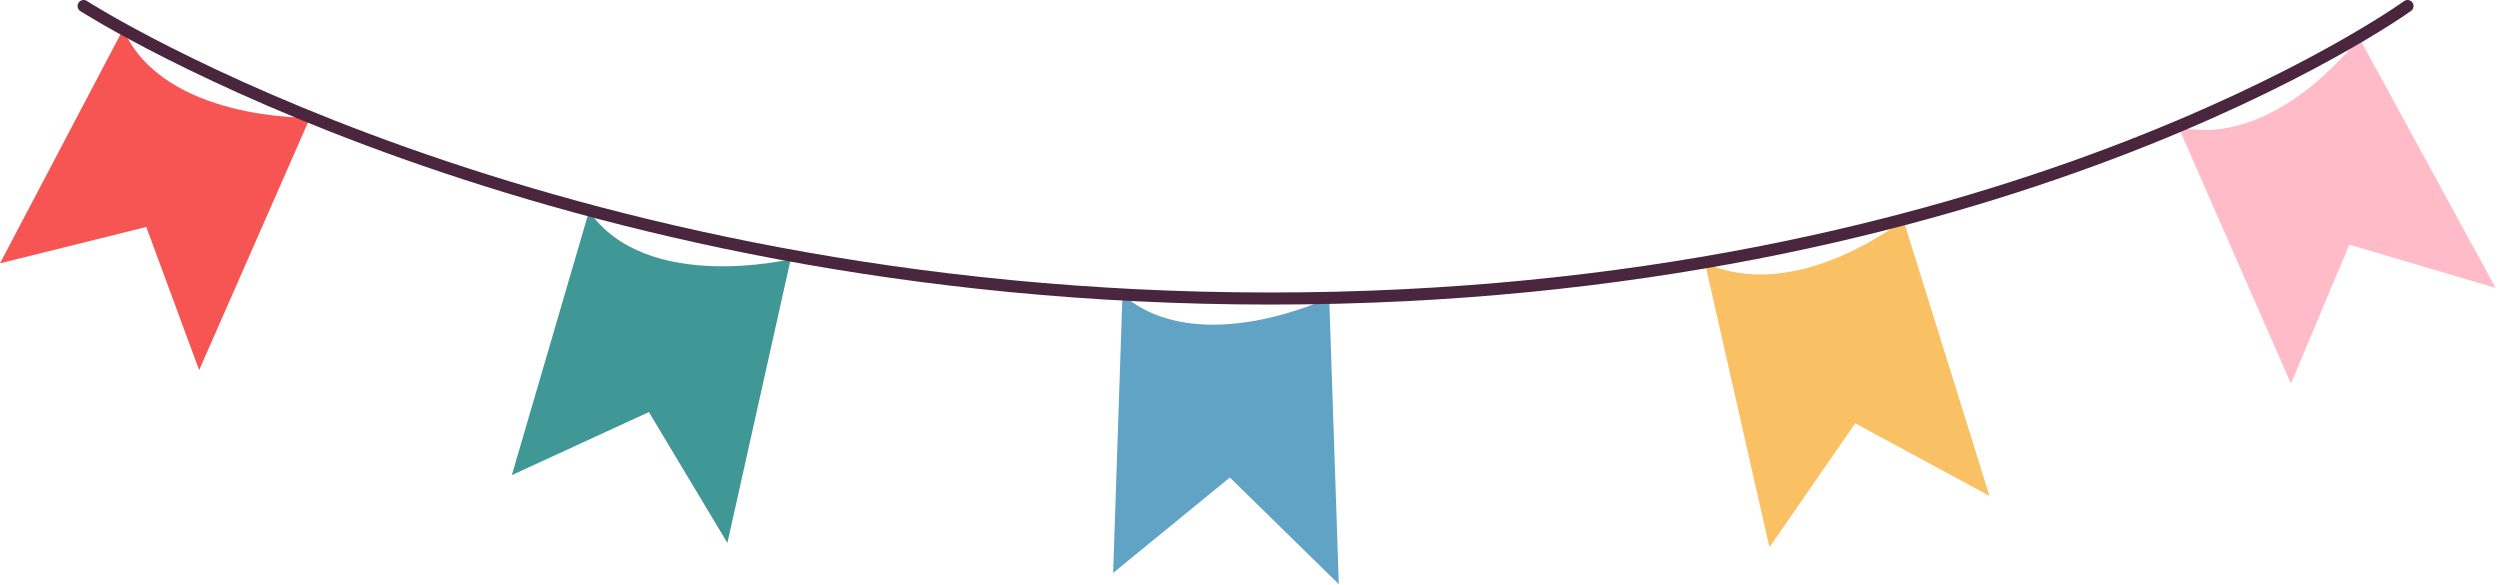
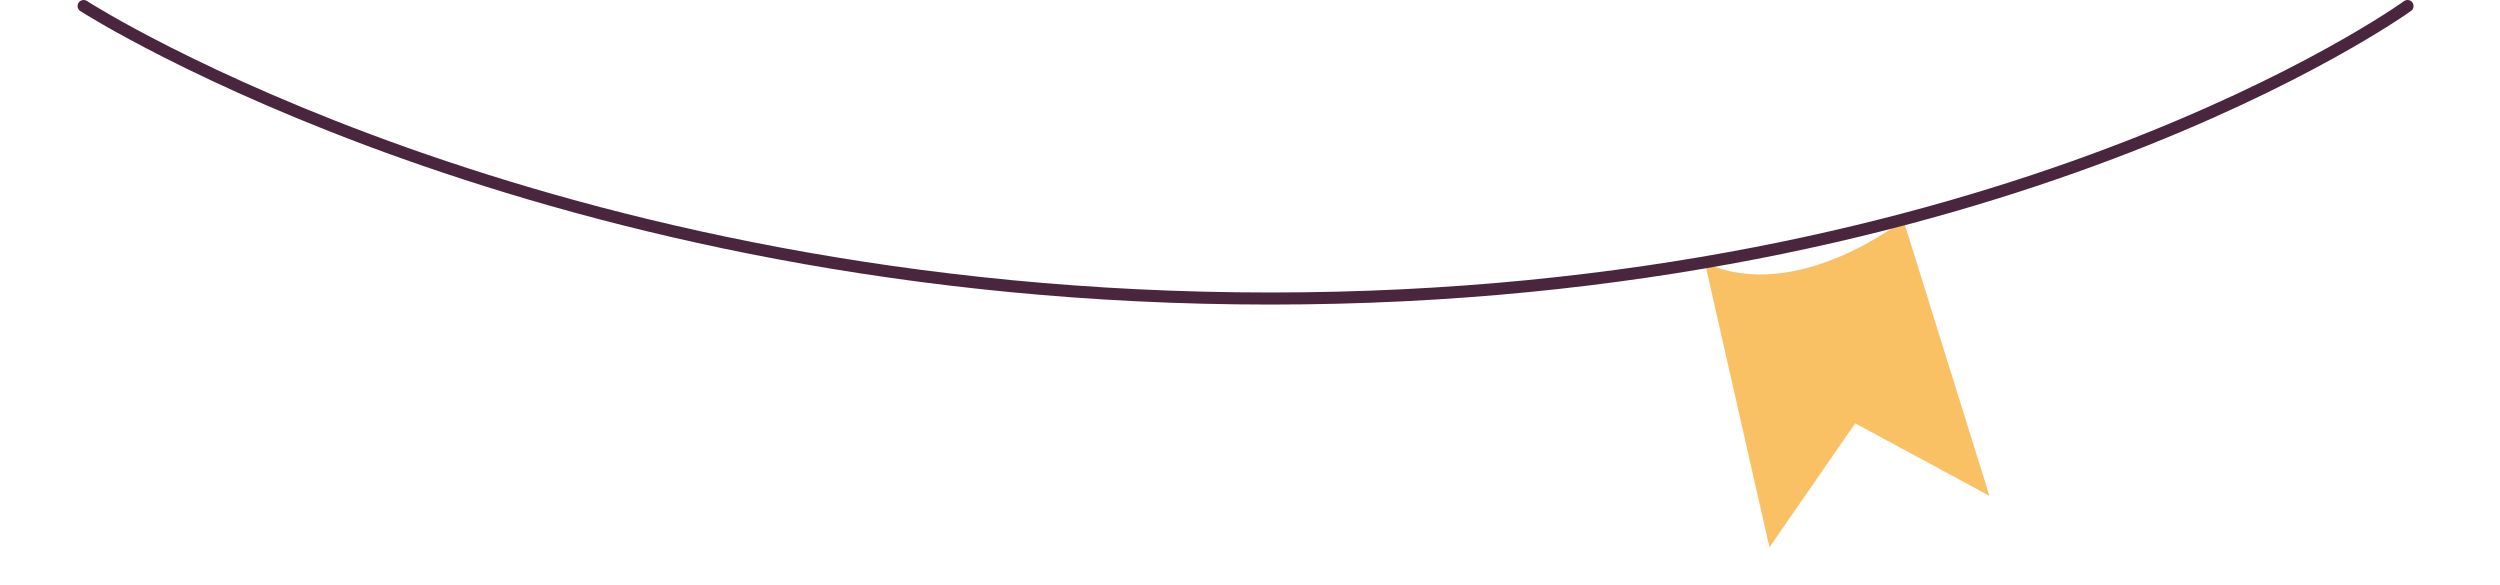
<svg xmlns="http://www.w3.org/2000/svg" width="543" height="127" viewBox="0 0 543 127" fill="none">
-   <path d="M26.742 6.357L0 57.191L31.774 49.296L43.254 80.384L67.346 25.556C67.346 25.556 35.573 26.307 26.742 6.357Z" fill="#F75454" />
-   <path d="M127.947 45.858L111.175 103.188L140.938 89.502L157.987 117.93L171.748 56.283C171.748 56.283 140.317 63.788 127.947 45.858Z" fill="#3F9896" />
-   <path d="M243.801 63.983L241.772 124.435L267.124 103.716L290.79 126.882L288.705 64.669C288.705 64.669 260.314 78.29 243.801 63.983Z" fill="#60A3C4" />
  <path d="M370.303 57.062L384.323 118.876L402.948 91.949L432.108 107.701L413.419 47.777C413.419 47.777 390.114 66.244 370.303 57.062Z" fill="#F9C164" />
-   <path d="M473.148 27.585L497.592 83.321L510.268 53.141L542.051 62.537L512.399 8.173C512.399 8.173 494.423 32.45 473.148 27.585Z" fill="#FFBBC8" />
  <path d="M275.927 66.151C117.217 66.151 18.43 3.039 17.448 2.409C17.157 2.22 16.953 1.923 16.881 1.583C16.845 1.415 16.843 1.241 16.874 1.072C16.905 0.903 16.97 0.742 17.064 0.598C17.157 0.454 17.278 0.329 17.42 0.232C17.562 0.135 17.721 0.066 17.89 0.03C18.229 -0.042 18.584 0.024 18.875 0.213C19.802 0.843 118.078 63.529 275.927 63.529C433.776 63.529 521.295 0.88 522.147 0.25C522.286 0.149 522.443 0.077 522.61 0.036C522.777 -0.004 522.95 -0.011 523.119 0.016C523.289 0.043 523.451 0.102 523.598 0.192C523.744 0.281 523.872 0.399 523.973 0.538C524.074 0.676 524.146 0.834 524.186 1C524.227 1.167 524.234 1.34 524.207 1.51C524.18 1.679 524.121 1.842 524.031 1.988C523.942 2.135 523.824 2.262 523.685 2.363C522.824 3.002 434.647 66.151 275.927 66.151Z" fill="#49263E" />
</svg>